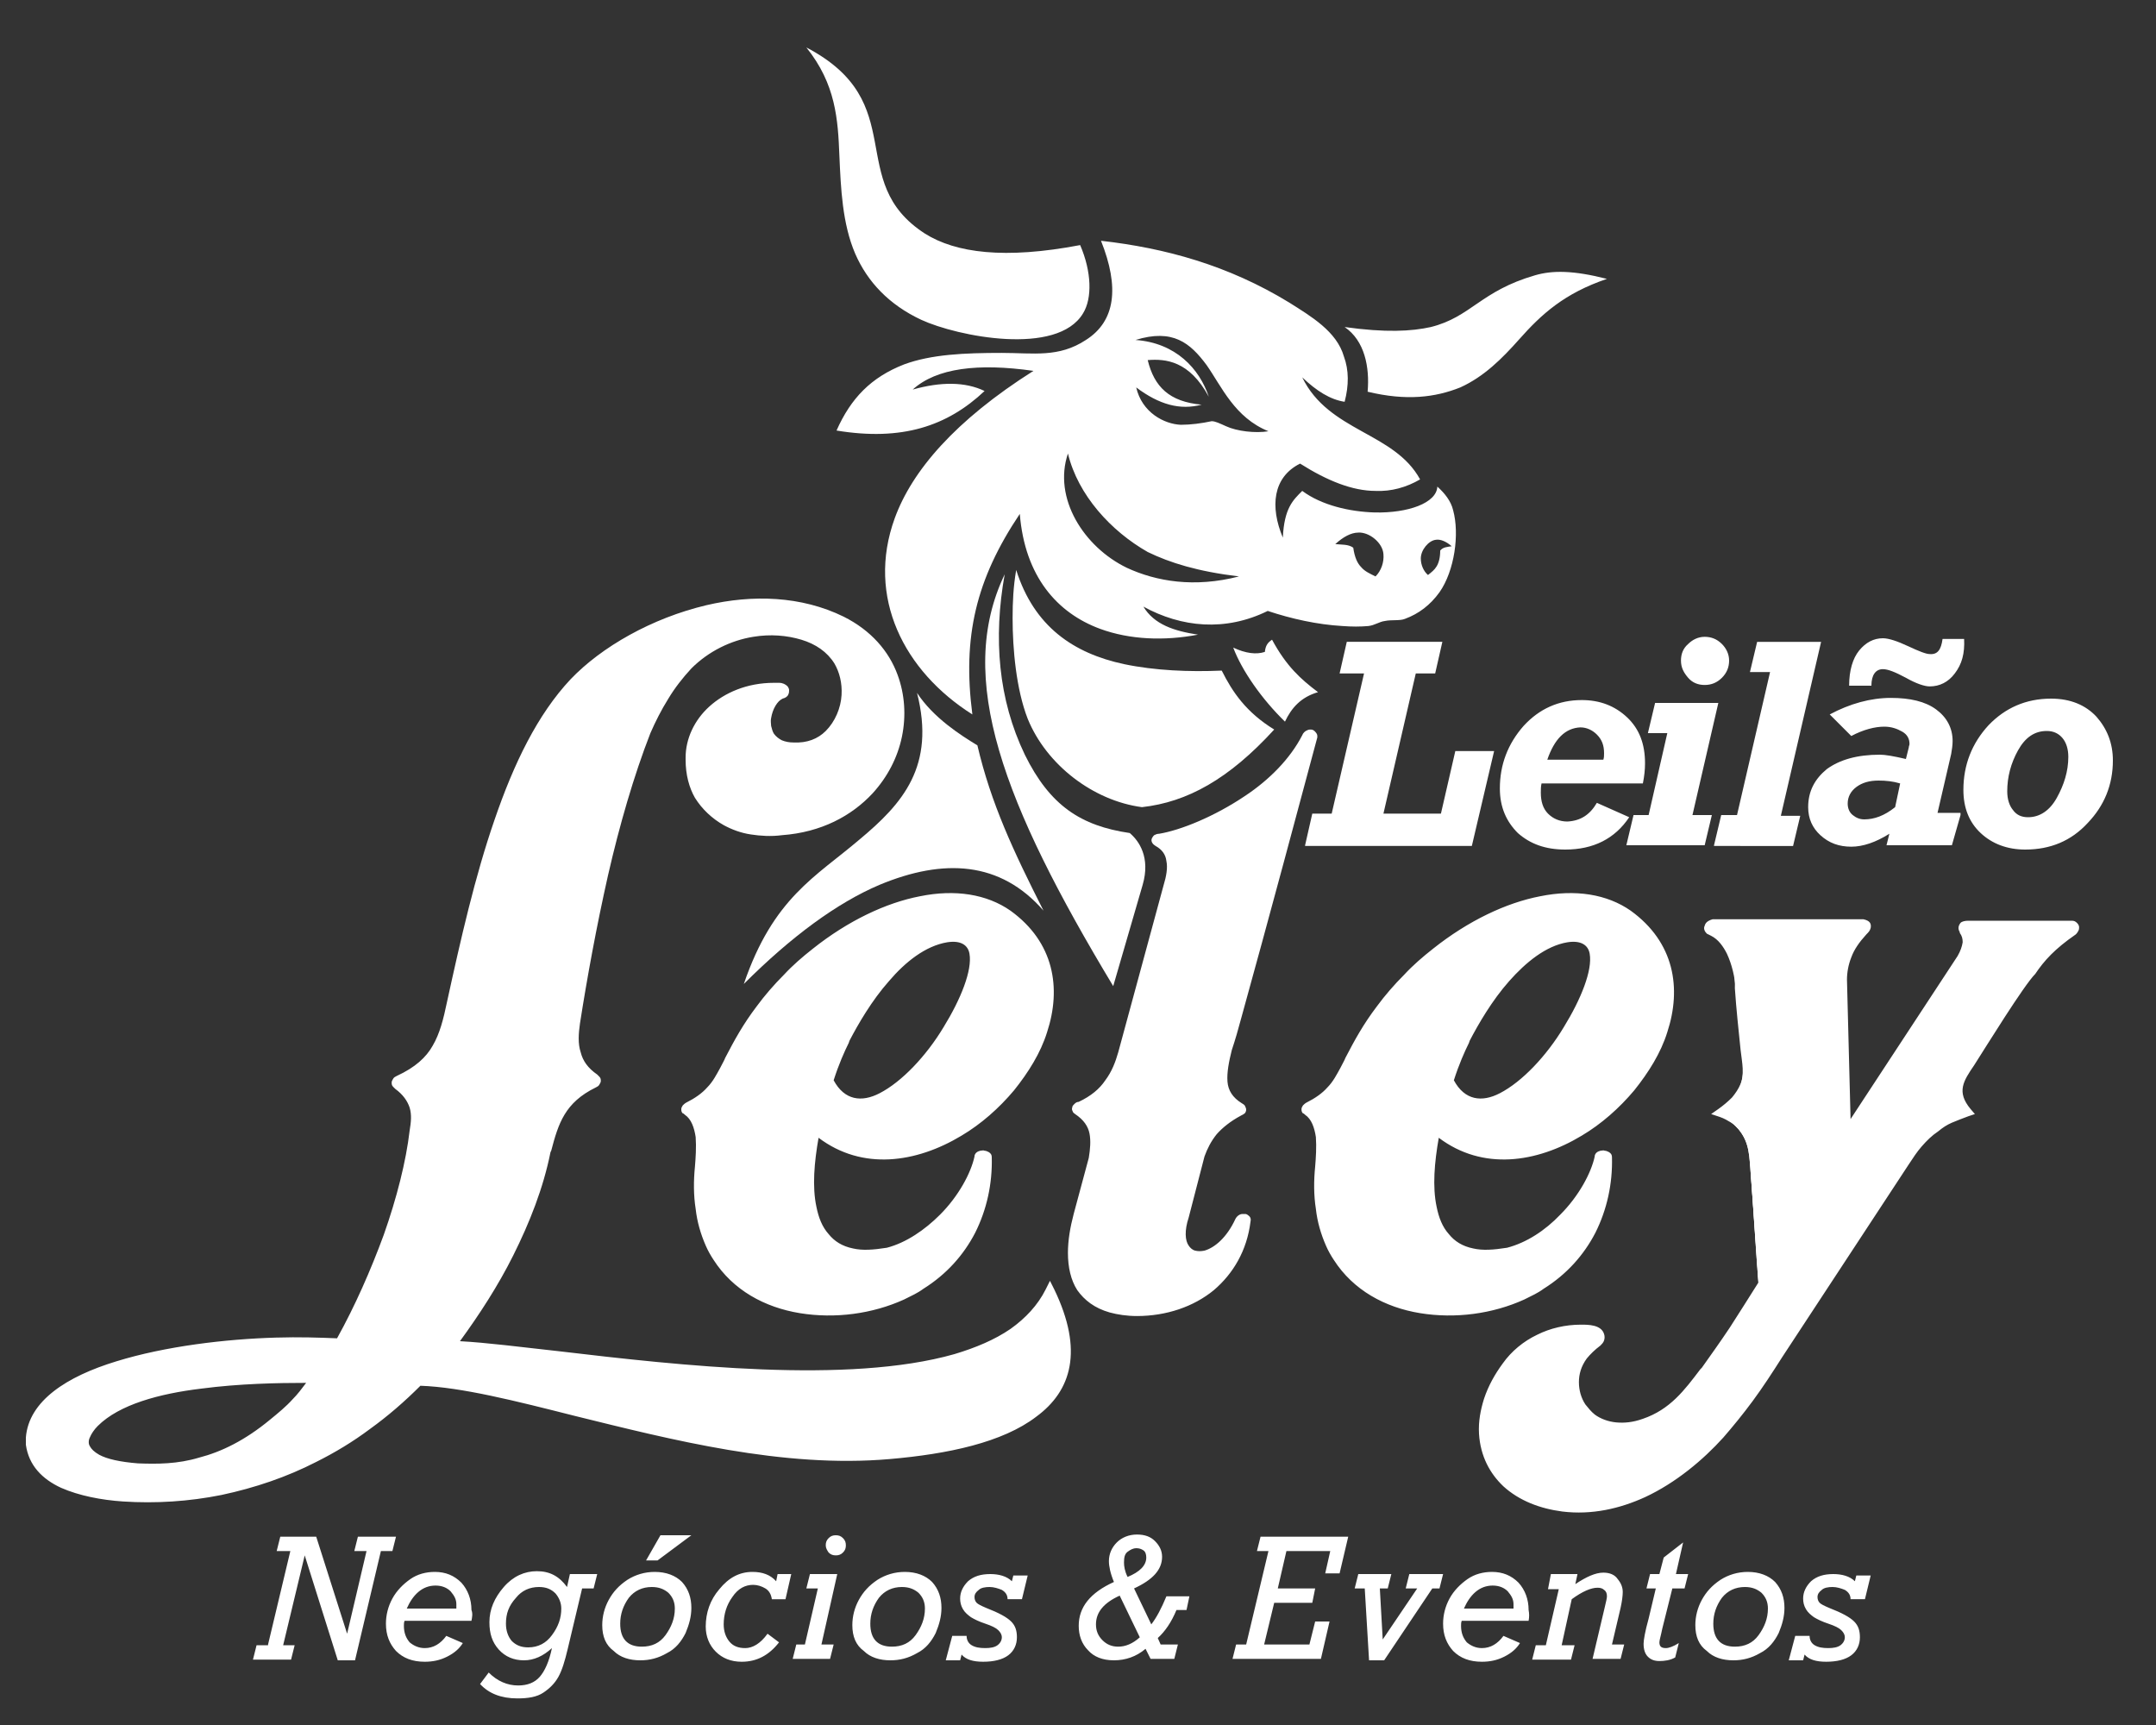
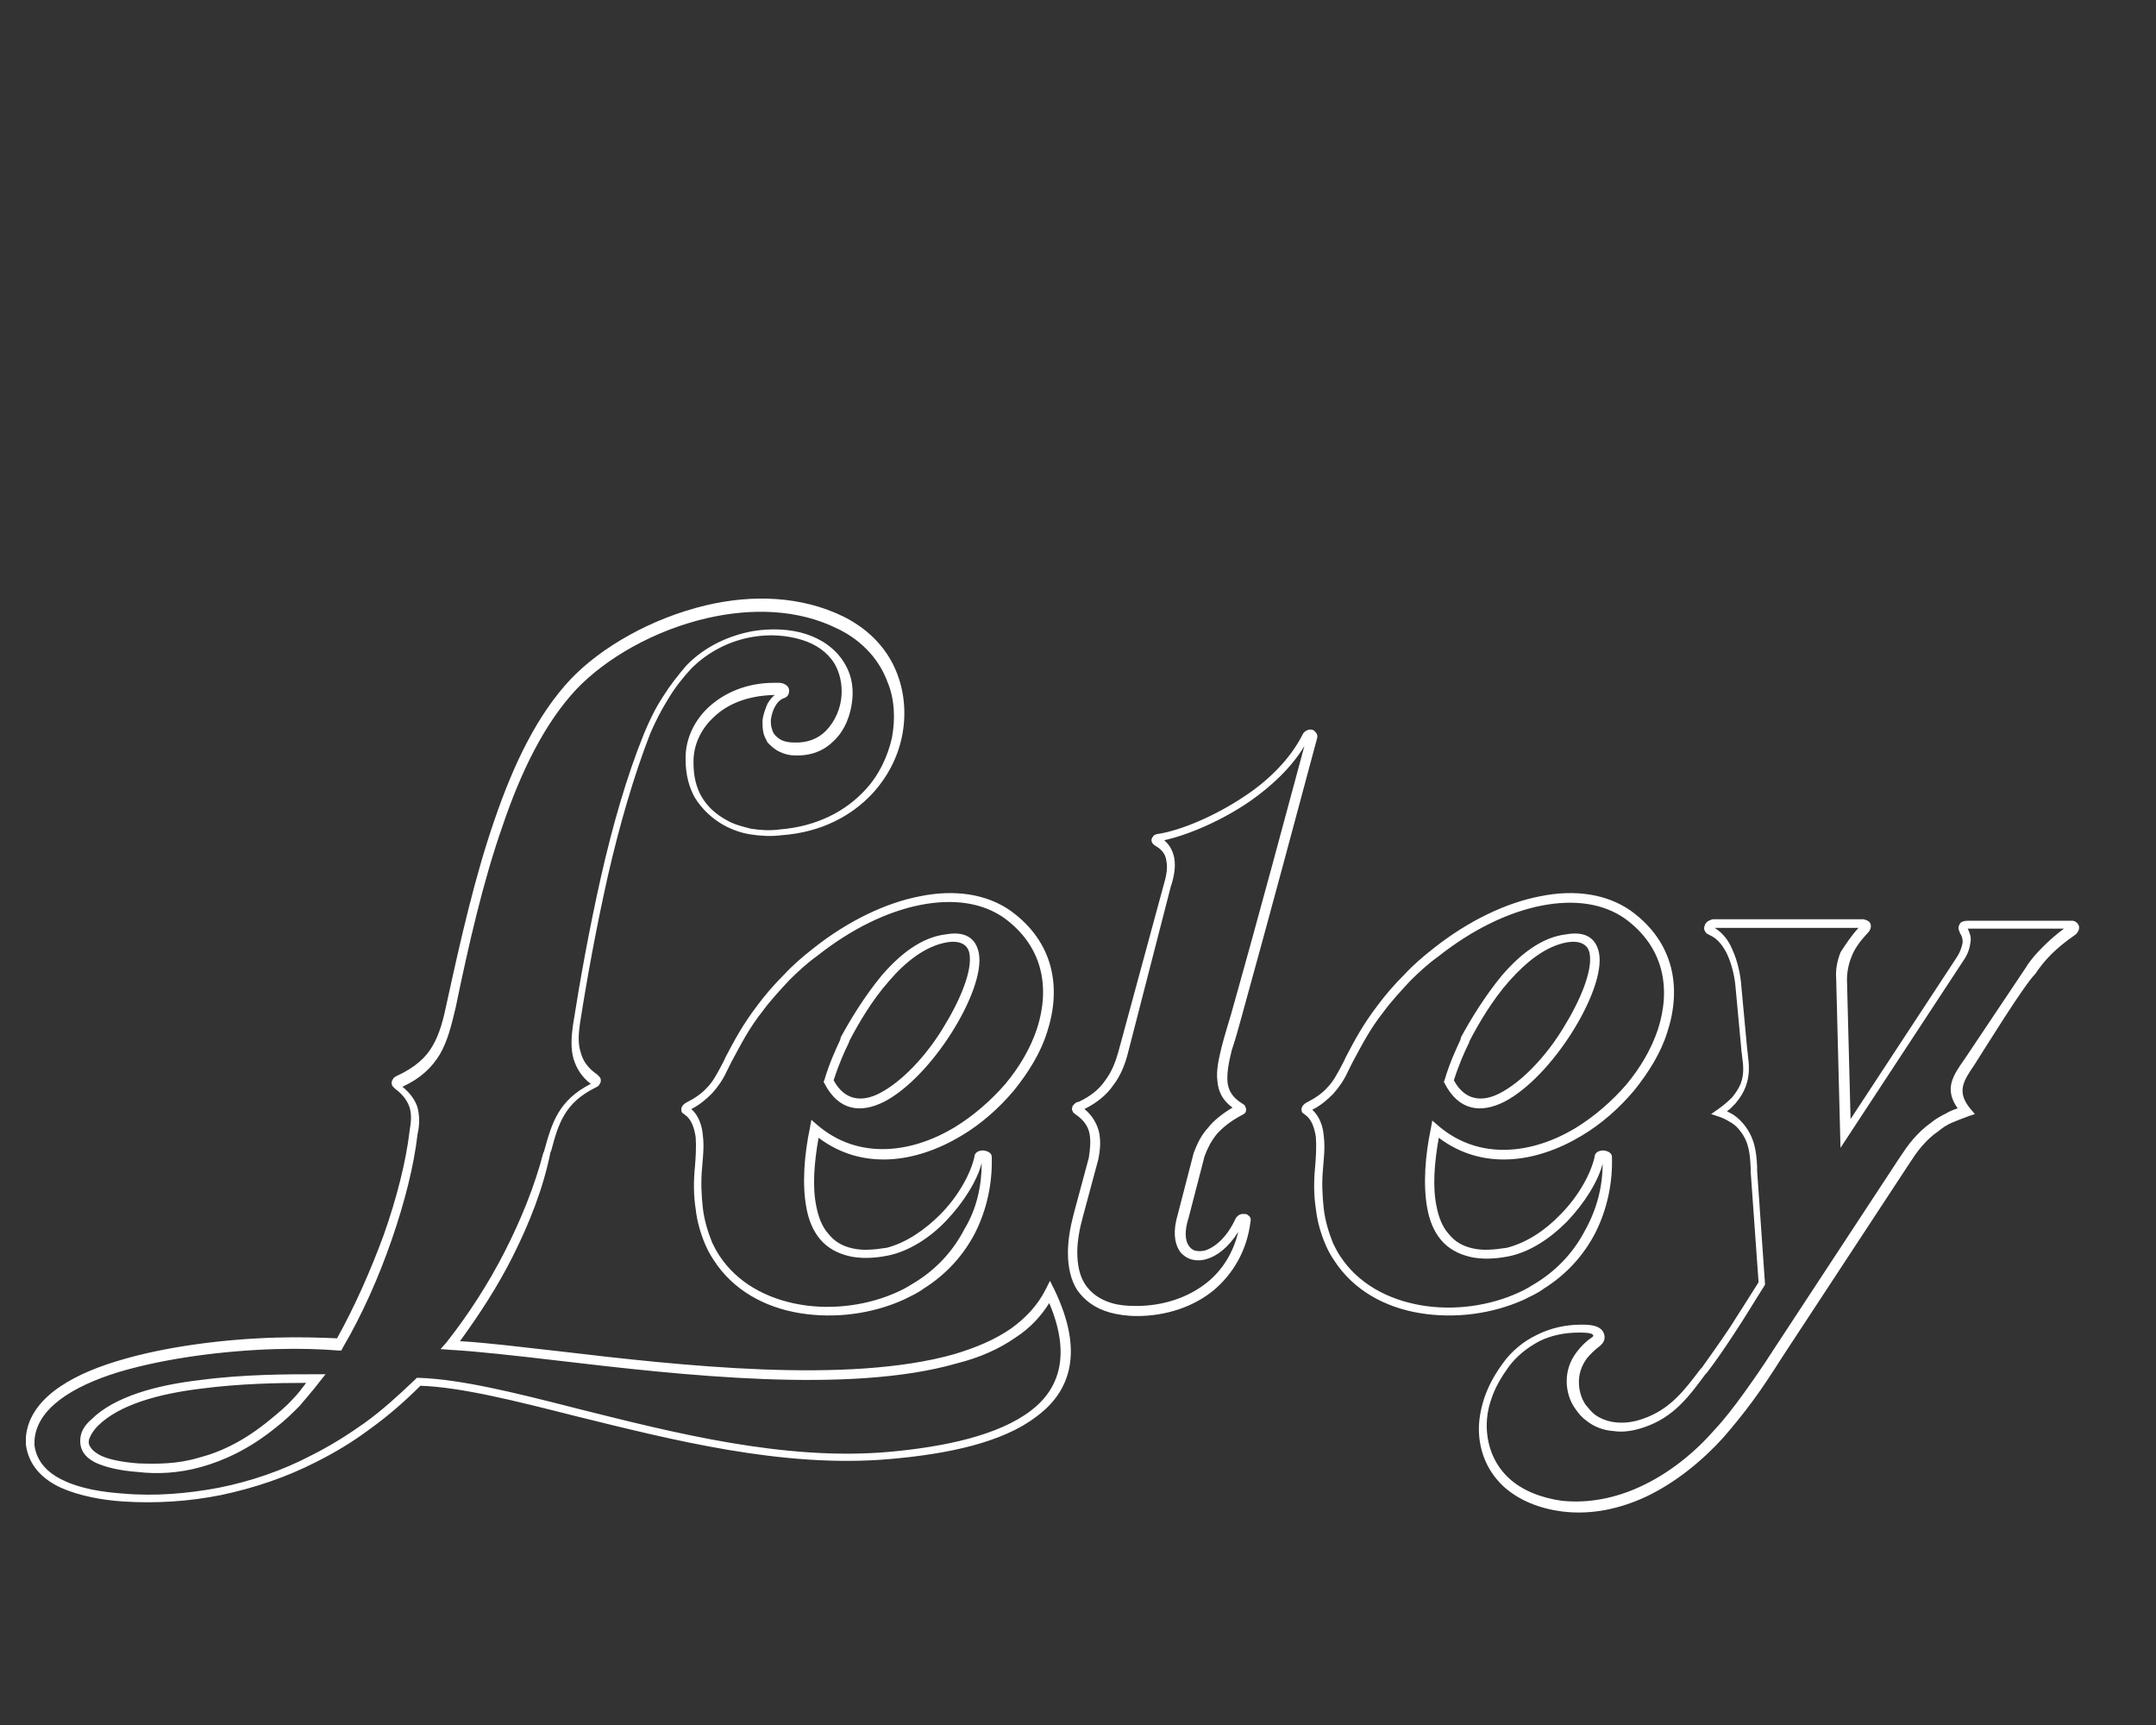
<svg xmlns="http://www.w3.org/2000/svg" xmlns:xlink="http://www.w3.org/1999/xlink" id="Camada_1" x="0px" y="0px" viewBox="0 0 300 240" style="enable-background:new 0 0 300 240;" xml:space="preserve">
  <rect x="0" y="0" width="300" height="240" fill="#333333" stroke="none" />
  <style type="text/css">	.st0{fill:#FFFFFF;}	.st1{clip-path:url(#SVGID_2_);fill-rule:evenodd;clip-rule:evenodd;fill:#FFFFFF;}	.st2{fill-rule:evenodd;clip-rule:evenodd;fill:#FFFFFF;}</style>
  <g>
-     <path class="st0" d="M203.9,144.6c2.5-4.8,7.8-13.1,14.1-14c12.8-2.2-9.6,33.6-16.4,19.9C202.2,147.9,203.3,145.8,203.9,144.6   M222.5,161.1c-0.8,4.3-6.2,11.7-12.7,13c-11.4,2.2-11.9-7.8-10-17.1c16.1,14,44.8-16.8,26.7-29.9c-6.2-4.5-17-2.4-26.7,5.3  c-2.9,2.2-5.5,5-7.7,7.8c-2.3,2.9-3.5,5.5-5.1,8.5c-1,2.1-2.4,3.9-5.1,5.2c-0.3,0.1-0.5,0.4-0.1,0.6c2.3,1.5,2,5.5,1.7,7.8  c-0.3,3.9,0.1,7.7,1.5,10.8c4.9,10.6,20.3,11.6,29.4,5.7c6.2-3.9,9.5-10.8,9.2-17.8C223.6,160.7,222.6,160.7,222.5,161.1z   M237.9,129.5c-0.3-0.3-0.4-0.7,0.5-1c6.9,0,13.8,0,20.6,0c0.9,0.2,0.6,0.6,0.1,1c-2.1,2.3-3,4.5-2.9,6.8  c0.2,7.1,0.4,14.3,0.5,21.4c5.3-8.2,10.7-16.3,16-24.5c0.9-1.6,1.1-2.9,0.2-3.9c-0.2-0.5,0-0.7,0.6-0.6c4.5,0,9.9,0,14.4,0  c0.6,0,0.4,0.6,0.1,0.8c-2.7,1.9-4.5,3.7-5.7,5.6c-2.8,4.2-5.6,8.4-8.4,12.6c-1.7,2.5-2.9,4.2-0.6,7c-1.7,0.6-3.1,1.3-4.4,2.2  c-1.9,1.3-3.1,2.9-4.3,4.7c-5.9,8.9-11.7,17.9-17.6,26.8c-2.7,4.4-5.5,8.1-8.2,11.1c-5,5.6-13,11.1-21.9,10.1  c-5.7-0.6-10.6-4.1-11-10.2c-0.2-3.3,1.2-6.7,3.2-9.3c2.3-3.1,5.9-5.2,10.4-5.1c0.8,0,2.4,0,2.6,0.8c0.1,0.3,0,0.7-0.4,0.9  c-4.6,3.1-4.1,8.3-0.8,10.7c1.8,1.3,4.3,1.8,7.3,0.8c4.1-1.4,6.2-4.3,8.5-7.4c2.5-3.4,5.2-7.6,8-12c-0.4-5.2-0.7-10.4-1.1-15.6  c-0.2-2.2-0.1-4.2-1.7-6.1c-0.8-0.9-1.8-1.7-3.1-2.2c1.5-1,2.7-2.2,3.3-3.7c0.7-1.8,0.3-3.3,0.1-5.1c-0.3-2.9-0.6-5.7-0.8-8.6  C241.5,134.7,240.6,130.8,237.9,129.5z M156.2,146.5c-0.8,2.9-2.2,5.6-5.9,7.4c-0.5,0.1-0.6,0.4-0.3,0.6c2.6,1.8,2.7,4.2,2.2,6.9  l-2.1,7.8c-2,7.1-0.6,13.3,8.1,13.3c7.8,0,14.2-4.8,15.1-12.6c0.1-0.4-0.7-0.4-0.8,0c-3.5,7.3-10,5.9-7.8-0.7l2.2-8.5  c0.9-2.4,2.2-4.5,5.5-6.2c0.5-0.1,0.5-0.4,0.1-0.6c-3.1-2-2.6-4.8-1.7-8.1c2-7.1,1.8-5.8,11.9-43.5c0-0.4-0.8-0.4-1,0  c-4,8-15.1,13.3-20.5,14.1c-0.3,0-0.6,0.3-0.1,0.6c2.1,1.3,2.2,3.5,1.4,6.3L156.2,146.5z M117.5,144.6c2.5-4.8,7.8-13.1,14.1-14  c12.8-2.2-9.6,33.6-16.4,19.9C115.9,147.9,117,145.8,117.5,144.6z M136.2,161.1c-0.8,4.3-6.2,11.7-12.7,13  c-11.4,2.2-11.9-7.8-10-17.1c16.1,14,44.8-16.8,26.7-29.9c-6.2-4.5-17-2.4-26.7,5.3c-2.9,2.2-5.5,5-7.7,7.8  c-2.3,2.9-3.5,5.5-5.1,8.5c-1,2.1-2.4,3.9-5.1,5.2c-0.3,0.1-0.5,0.4-0.1,0.6c2.3,1.5,2,5.5,1.7,7.8c-0.3,3.9,0.1,7.7,1.5,10.8  c4.9,10.6,20.3,11.6,29.4,5.7c6.2-3.9,9.5-10.8,9.2-17.8C137.3,160.6,136.3,160.6,136.2,161.1z M38.1,198  c-7.2,5.8-13.6,6.6-18.7,6.1c-8-0.6-8.7-3.6-6.1-6.3c6.2-6.1,23-6.1,30.8-6.1C42.2,194.2,40.4,196.3,38.1,198z M62.7,187.2  c6.1-7.8,11.1-17.4,13.6-26.7c1.1-4,1.9-7.2,6.6-9.4c0.3-0.1,0.5-0.4,0.2-0.6c-2.9-1.9-3.1-4.8-2.7-7.8c2-12.7,5.1-28.8,9.8-40.6  c1.3-3.3,3.3-6.6,5.8-9.2c7.7-7.9,22.6-5.8,22,4.2c-0.3,3.6-2.8,7.5-7.3,7.2c-1.4,0-2.6-0.6-3.3-1.5c-0.4-0.6-0.7-1.6-0.6-2.7  c0.1-1.5,1-2.8,2-3.3c0.7-0.1,0.5-0.9-0.4-0.9c-8-0.1-12.5,5.1-12.4,10.1c-0.1,4.2,2,6.9,4.9,8.5c2.2,1.2,5,1.6,7.8,1.3  c17.8-1.5,22-22.5,8.3-29.2c-12.7-6.3-29.5,0.4-37.2,8.5c-9,9.5-13.3,27.1-17,44.6c-1.1,4.9-2.1,8.2-7.4,10.7  c-0.3,0.1-0.5,0.4-0.2,0.6c2.6,1.8,2.8,3.9,2.3,6.4c-1,8.6-5.1,20.3-10.3,29.5c-12.4-1-43.4,1.5-43,14c0.6,5.2,7.1,6.9,12.9,7.3  c9.2,0.7,18.7-1.3,26.6-5.4c5.4-2.7,10.2-6.4,14.6-10.7c15,0.4,41.3,12.3,65.5,10.3c15.9-1.4,30.1-6.5,22.3-22.7  c-2.3,4.6-6.9,7.5-13.1,9.3C112.7,194.8,76.9,187.8,62.7,187.2z" />
    <g>
      <defs>
-         <path id="SVGID_1_" d="M203.9,144.6c2.5-4.8,7.8-13.1,14.1-14c12.8-2.2-9.6,33.6-16.4,19.9C202.2,147.9,203.3,145.8,203.9,144.6     M222.5,161.1c-0.8,4.3-6.2,11.7-12.7,13c-11.4,2.2-11.9-7.8-10-17.1c16.1,14,44.8-16.8,26.7-29.9c-6.2-4.5-17-2.4-26.7,5.3    c-2.9,2.2-5.5,5-7.7,7.8c-2.3,2.9-3.5,5.5-5.1,8.5c-1,2.1-2.4,3.9-5.1,5.2c-0.3,0.1-0.5,0.4-0.1,0.6c2.3,1.5,2,5.5,1.7,7.8    c-0.3,3.9,0.1,7.7,1.5,10.8c4.9,10.6,20.3,11.6,29.4,5.7c6.2-3.9,9.5-10.8,9.2-17.8C223.6,160.7,222.6,160.7,222.5,161.1z     M237.9,129.5c-0.3-0.3-0.4-0.7,0.5-1c6.9,0,13.8,0,20.6,0c0.9,0.2,0.6,0.6,0.1,1c-2.1,2.3-3,4.5-2.9,6.8    c0.2,7.1,0.4,14.3,0.5,21.4c5.3-8.2,10.7-16.3,16-24.5c0.9-1.6,1.1-2.9,0.2-3.9c-0.2-0.5,0-0.7,0.6-0.6c4.5,0,9.9,0,14.4,0    c0.6,0,0.4,0.6,0.1,0.8c-2.7,1.9-4.5,3.7-5.7,5.6c-2.8,4.2-5.6,8.4-8.4,12.6c-1.7,2.5-2.9,4.2-0.6,7c-1.7,0.6-3.1,1.3-4.4,2.2    c-1.9,1.3-3.1,2.9-4.3,4.7c-5.9,8.9-11.7,17.9-17.6,26.8c-2.7,4.4-5.5,8.1-8.2,11.1c-5,5.6-13,11.1-21.9,10.1    c-5.7-0.6-10.6-4.1-11-10.2c-0.2-3.3,1.2-6.7,3.2-9.3c2.3-3.1,5.9-5.2,10.4-5.1c0.8,0,2.4,0,2.6,0.8c0.1,0.3,0,0.7-0.4,0.9    c-4.6,3.1-4.1,8.3-0.8,10.7c1.8,1.3,4.3,1.8,7.3,0.8c4.1-1.4,6.2-4.3,8.5-7.4c2.5-3.4,5.2-7.6,8-12c-0.4-5.2-0.7-10.4-1.1-15.6    c-0.2-2.2-0.1-4.2-1.7-6.1c-0.8-0.9-1.8-1.7-3.1-2.2c1.5-1,2.7-2.2,3.3-3.7c0.7-1.8,0.3-3.3,0.1-5.1c-0.3-2.9-0.6-5.7-0.8-8.6    C241.5,134.7,240.6,130.8,237.9,129.5z M156.2,146.5c-0.8,2.9-2.2,5.6-5.9,7.4c-0.5,0.1-0.6,0.4-0.3,0.6c2.6,1.8,2.7,4.2,2.2,6.9    l-2.1,7.8c-2,7.1-0.6,13.3,8.1,13.3c7.8,0,14.2-4.8,15.1-12.6c0.1-0.4-0.7-0.4-0.8,0c-3.5,7.3-10,5.9-7.8-0.7l2.2-8.5    c0.9-2.4,2.2-4.5,5.5-6.2c0.5-0.1,0.5-0.4,0.1-0.6c-3.1-2-2.6-4.8-1.7-8.1c2-7.1,1.8-5.8,11.9-43.5c0-0.4-0.8-0.4-1,0    c-4,8-15.1,13.3-20.5,14.1c-0.3,0-0.6,0.3-0.1,0.6c2.1,1.3,2.2,3.5,1.4,6.3L156.2,146.5z M117.5,144.6c2.5-4.8,7.8-13.1,14.1-14    c12.8-2.2-9.6,33.6-16.4,19.9C115.9,147.9,117,145.8,117.5,144.6z M136.2,161.1c-0.8,4.3-6.2,11.7-12.7,13    c-11.4,2.2-11.9-7.8-10-17.1c16.1,14,44.8-16.8,26.7-29.9c-6.2-4.5-17-2.4-26.7,5.3c-2.9,2.2-5.5,5-7.7,7.8    c-2.3,2.9-3.5,5.5-5.1,8.5c-1,2.1-2.4,3.9-5.1,5.2c-0.3,0.1-0.5,0.4-0.1,0.6c2.3,1.5,2,5.5,1.7,7.8c-0.3,3.9,0.1,7.7,1.5,10.8    c4.9,10.6,20.3,11.6,29.4,5.7c6.2-3.9,9.5-10.8,9.2-17.8C137.3,160.6,136.3,160.6,136.2,161.1z M38.1,198    c-7.2,5.8-13.6,6.6-18.7,6.1c-8-0.6-8.7-3.6-6.1-6.3c6.2-6.1,23-6.1,30.8-6.1C42.2,194.2,40.4,196.3,38.1,198z M62.7,187.2    c6.1-7.8,11.1-17.4,13.6-26.7c1.1-4,1.9-7.2,6.6-9.4c0.3-0.1,0.5-0.4,0.2-0.6c-2.9-1.9-3.1-4.8-2.7-7.8c2-12.7,5.1-28.8,9.8-40.6    c1.3-3.3,3.3-6.6,5.8-9.2c7.7-7.9,22.6-5.8,22,4.2c-0.3,3.6-2.8,7.5-7.3,7.2c-1.4,0-2.6-0.6-3.3-1.5c-0.4-0.6-0.7-1.6-0.6-2.7    c0.1-1.5,1-2.8,2-3.3c0.7-0.1,0.5-0.9-0.4-0.9c-8-0.1-12.5,5.1-12.4,10.1c-0.1,4.2,2,6.9,4.9,8.5c2.2,1.2,5,1.6,7.8,1.3    c17.8-1.5,22-22.5,8.3-29.2c-12.7-6.3-29.5,0.4-37.2,8.5c-9,9.5-13.3,27.1-17,44.6c-1.1,4.9-2.1,8.2-7.4,10.7    c-0.3,0.1-0.5,0.4-0.2,0.6c2.6,1.8,2.8,3.9,2.3,6.4c-1,8.6-5.1,20.3-10.3,29.5c-12.4-1-43.4,1.5-43,14c0.6,5.2,7.1,6.9,12.9,7.3    c9.2,0.7,18.7-1.3,26.6-5.4c5.4-2.7,10.2-6.4,14.6-10.7c15,0.4,41.3,12.3,65.5,10.3c15.9-1.4,30.1-6.5,22.3-22.7    c-2.3,4.6-6.9,7.5-13.1,9.3C112.7,194.8,76.9,187.8,62.7,187.2z" />
-       </defs>
+         </defs>
      <clipPath id="SVGID_2_">
        <use xlink:href="#SVGID_1_" style="overflow:visible;" />
      </clipPath>
      <path class="st1" d="M-10.2,186.1L21,165.9c4.5-1.7,12.7-7.1,24.9-11.3c28-9.7,26.3-4.4,39.6-1.8c3.2,0.6,8.7,1.6,14.3,2.2   c14.9,1.7,24.2,0.1,38.3-5.7c14.2-5.9,17.3,10.8,39.7,2.5c10.8-4,22,10.7,43.6-1.2c16.6-9.2,25.2,8,35.8,2.6   c15.4-7.8,15.1,2.5,32.3,3.1l0.7,0.4l-14.5,64.5l-287.2,13.1L-10.2,186.1z" />
    </g>
    <path class="st2" d="M210,136.5c-2.4,2.7-4.3,6-5.5,8.3l-0.1,0.3c-0.6,1.2-1.4,3-2.1,5.2c1.5,2.8,3.9,3.1,6.4,1.8  c3.1-1.6,6.5-5.2,8.9-9.2c2.4-3.9,4-7.9,3.6-10.2c-0.2-1.2-1.2-1.9-3.1-1.6l0,0C215.1,131.6,212.3,133.9,210,136.5 M203.3,144.3  c1.3-2.4,3.3-5.7,5.7-8.6c2.5-2.9,5.5-5.3,8.9-5.7l0,0c2.8-0.5,4.2,0.6,4.6,2.6c0.5,2.6-1.2,7-3.8,11.1c-2.6,4.1-6.1,7.9-9.4,9.6  c-3.2,1.6-6.3,1.3-8.3-2.6l-0.1-0.2l0.1-0.2c0.7-2.4,1.6-4.3,2.2-5.6L203.3,144.3z M217.1,169c2.6-2.6,4.3-5.8,4.8-8.1l0-0.1l0,0  c0.1-0.4,0.4-0.6,0.8-0.7c0.2,0,0.4-0.1,0.6,0c0.2,0,0.4,0.1,0.6,0.2c0.3,0.2,0.4,0.4,0.4,0.7c0.1,3.7-0.7,7.3-2.3,10.5  c-1.6,3.1-4,5.8-7.2,7.8c-0.8,0.6-1.7,1-2.7,1.5c-4.4,2-9.6,2.7-14.5,1.9c-4.9-0.8-9.3-3.2-12-7.4c-0.4-0.6-0.8-1.3-1.1-2l0,0  c-0.7-1.6-1.2-3.3-1.4-5.1c-0.3-1.9-0.3-3.9-0.1-5.9l0,0c0.1-1.2,0.2-2.7,0.1-4.1c-0.2-1.3-0.6-2.5-1.5-3.1  c-0.1-0.1-0.2-0.2-0.3-0.2l0,0c-0.2-0.2-0.2-0.4-0.2-0.6v0c0-0.2,0.1-0.3,0.2-0.5c0.1-0.1,0.3-0.3,0.5-0.4c1.2-0.6,2.2-1.3,2.9-2.1  c0.8-0.8,1.3-1.8,1.8-2.7l0,0c0.4-0.8,0.6-1.1,0.7-1.4c1.3-2.5,2.5-4.7,4.4-7.2c1.1-1.5,2.4-3,3.8-4.4c1.2-1.3,2.6-2.5,4-3.6  c4.9-3.9,10.2-6.4,14.9-7.3c4.9-1,9.3-0.3,12.6,2l0,0c6.1,4.4,7.1,10.8,5.1,16.9l0,0c-0.9,2.9-2.6,5.6-4.6,8.1  c-2.1,2.5-4.6,4.7-7.3,6.3c-6.3,3.8-13.8,4.9-19.9,0.3c-0.6,3.4-0.9,6.8-0.3,9.6c0.3,1.5,0.8,2.8,1.7,3.8c0.8,1,1.9,1.7,3.4,2  c1.3,0.3,2.8,0.2,4.7-0.1h0C212.4,172.9,215,171.2,217.1,169z M223,161.9c-0.6,2.4-2.5,5.5-5,8.1c-2.3,2.3-5.1,4.2-8.1,4.8  c-2,0.4-3.8,0.4-5.2,0.1c-1.8-0.4-3.2-1.2-4.2-2.4c-1-1.2-1.6-2.7-1.9-4.4c-0.6-3.2-0.3-7.3,0.5-11.1l0.2-1.1l0.8,0.7  c5.7,4.9,13.1,4,19.2,0.3c2.6-1.6,5-3.7,7-6c2-2.4,3.5-5,4.4-7.7h0c1.8-5.6,0.9-11.4-4.6-15.4c-3-2.1-7-2.7-11.6-1.8  c-4.6,0.9-9.6,3.3-14.4,7.1l0,0c-1.4,1-2.7,2.2-3.9,3.4c-1.3,1.4-2.6,2.8-3.7,4.3l0,0c-1.9,2.4-3,4.6-4.3,7l-0.7,1.4  c-0.5,1.1-1.2,2.1-2,3c-0.8,0.8-1.7,1.6-2.9,2.2c1,0.9,1.5,2.3,1.6,3.7c0.2,1.5,0,3.1-0.1,4.4h0c-0.2,2-0.1,3.9,0.1,5.7  c0.2,1.7,0.7,3.3,1.3,4.8c0.3,0.6,0.6,1.2,1,1.8c2.5,3.8,6.6,6,11.2,6.8c4.6,0.8,9.6,0.1,13.7-1.8c0.9-0.4,1.7-0.9,2.5-1.4l0,0  c3-1.9,5.2-4.4,6.7-7.3C222.2,168.2,223,165.1,223,161.9z M258.6,129.1h-20c1.1,0.7,1.9,1.7,2.4,2.9c0.8,1.7,1.2,3.7,1.3,5.2  l0.8,8.6c0,0.2,0.1,0.6,0.1,0.9c0.2,1.5,0.3,2.9-0.3,4.5c-0.3,0.8-0.8,1.6-1.4,2.3c-0.4,0.4-0.7,0.8-1.2,1.1  c0.3,0.2,0.6,0.3,0.9,0.5c0.6,0.4,1.1,0.9,1.5,1.4c1.5,1.9,1.7,3.8,1.8,5.9l0,0.5l1.1,15.8l-0.1,0.2c-1.4,2.2-2.7,4.4-4.1,6.5  c-1.3,2-2.6,3.9-3.9,5.6l-0.2,0.2c-2.3,3.1-4.4,6-8.6,7.4c-1.5,0.5-2.9,0.7-4.2,0.5c-1.4-0.1-2.7-0.6-3.7-1.4  c-0.7-0.5-1.2-1.1-1.6-1.7c-0.8-1.1-1.2-2.5-1.2-3.8c0-1.4,0.4-2.8,1.4-4.1c0.6-0.8,1.3-1.5,2.2-2.1c0.1-0.1,0.1-0.1,0.1-0.2l0,0  c0,0,0,0,0,0c-0.1-0.4-1.3-0.4-2-0.4l0,0c-2,0-3.9,0.4-5.5,1.2c-1.7,0.9-3.2,2.1-4.3,3.6c-1,1.4-1.9,2.9-2.4,4.5  c-0.5,1.4-0.7,2.9-0.6,4.4c0.2,2.7,1.3,4.9,3,6.5c1.9,1.8,4.6,2.8,7.4,3.2c3.8,0.4,7.5-0.4,10.8-1.9c4.2-1.9,7.8-4.9,10.5-8  c1.4-1.5,2.7-3.2,4-5c1.3-1.8,2.7-3.8,4.1-6l0,0l17.6-26.8c0.6-0.9,1.2-1.8,1.9-2.6c0.7-0.8,1.5-1.6,2.5-2.3  c0.6-0.5,1.3-0.9,2.1-1.3c0.5-0.3,1-0.5,1.6-0.7c-1.9-2.7-0.7-4.5,1-6.9l8.5-12.7c0.6-1,1.4-1.9,2.4-2.9c0.8-0.8,1.8-1.7,2.9-2.5  h-13.4c0.3,0.6,0.5,1.2,0.4,1.8c-0.1,0.8-0.3,1.6-0.9,2.5l0,0l-17.2,26.2l-0.6-23.5c-0.1-1.2,0.1-2.4,0.6-3.7  C256.8,131.4,257.6,130.2,258.6,129.1z M238.4,129.1C238.4,129.2,238.4,129.2,238.4,129.1L238.4,129.1z M237.5,129.9  c-0.3-0.3-0.5-0.7-0.3-1.1c0.1-0.4,0.4-0.7,1.1-0.9l0.1,0h20.8l0.1,0c0.9,0.2,1.1,0.6,1,1.2l0,0c-0.1,0.4-0.3,0.6-0.6,0.9  c-1,1.1-1.7,2.1-2.1,3.2c-0.4,1-0.6,2.1-0.6,3.1l0.5,19.4l14.9-22.7c0.4-0.7,0.6-1.3,0.7-1.9c0-0.5-0.1-0.9-0.4-1.3l0,0l0-0.1  c-0.3-0.5-0.2-0.9,0.1-1.3c0.2-0.2,0.6-0.3,1.1-0.3v0h14.4l0,0c0.3,0,0.5,0.1,0.7,0.3c0.2,0.2,0.3,0.4,0.3,0.6c0,0.2,0,0.3-0.1,0.5  c-0.1,0.2-0.3,0.5-0.5,0.6c-1.3,0.9-2.4,1.8-3.3,2.7c-0.9,0.9-1.6,1.8-2.2,2.7c-1.6,1.6-6.9,10.2-8.5,12.7  c-1.5,2.2-2.5,3.7-0.5,6.1l0.6,0.7l-0.9,0.3c-0.8,0.3-1.6,0.6-2.3,0.9c-0.7,0.3-1.3,0.7-1.9,1.2c-0.9,0.6-1.6,1.3-2.3,2.1  c-0.7,0.8-1.2,1.6-1.8,2.5l-17.6,26.8l0,0c-1.4,2.2-2.7,4.2-4.1,6.1c-1.4,1.9-2.8,3.6-4.1,5.1c-2.8,3.1-6.6,6.3-10.9,8.3  c-3.5,1.6-7.4,2.5-11.5,2c-3.1-0.4-6-1.5-8.2-3.5c-1.9-1.8-3.2-4.2-3.4-7.3c-0.1-1.7,0.2-3.3,0.7-4.9c0.6-1.8,1.5-3.4,2.6-4.9  c1.2-1.7,2.9-3.1,4.8-4c1.8-0.9,3.9-1.4,6.1-1.4l0,0c1,0,2.8,0,3.2,1.3c0.1,0.3,0.1,0.6,0,0.9h0c-0.1,0.3-0.3,0.5-0.5,0.7l0,0  c-0.8,0.6-1.4,1.2-1.9,1.8c-0.8,1.1-1.1,2.2-1.1,3.3c0,1.1,0.3,2.2,0.9,3.1c0.4,0.5,0.8,1,1.3,1.4c0.8,0.6,1.9,1,3,1.1  c1.1,0.1,2.3,0,3.7-0.5c3.8-1.3,5.8-4,8-6.9l0.2-0.2c1.2-1.7,2.5-3.5,3.9-5.6c1.3-2,2.6-4.1,4-6.3l-1.1-15.4l0-0.5  c-0.1-1.9-0.2-3.6-1.5-5.2c-0.3-0.4-0.7-0.8-1.2-1.1c-0.5-0.3-1-0.6-1.6-0.8l-1.2-0.4l1-0.7c0.7-0.5,1.3-1,1.9-1.6  c0.5-0.6,0.9-1.2,1.2-1.9c0.5-1.3,0.4-2.5,0.2-3.9c0-0.3-0.1-0.5-0.1-0.9l-0.8-8.6c-0.1-1.4-0.5-3.2-1.2-4.7c-0.5-1-1.2-2-2.2-2.5  L237.5,129.9L237.5,129.9z M153.8,150.3c0.9-1.2,1.4-2.5,1.8-3.9l6.3-23.2l0,0c0.4-1.3,0.6-2.5,0.4-3.4c-0.1-0.9-0.6-1.6-1.5-2.1  c-0.3-0.2-0.4-0.3-0.5-0.5c-0.1-0.2-0.1-0.4,0-0.6c0.1-0.2,0.2-0.3,0.3-0.4c0.2-0.1,0.4-0.2,0.7-0.2c3-0.5,7.7-2.4,12-5.3  c3.3-2.2,6.2-5.1,7.9-8.4c0.1-0.3,0.4-0.6,0.7-0.7c0.2-0.1,0.3-0.1,0.5-0.1c0.2,0,0.4,0.1,0.5,0.2h0c0.2,0.2,0.4,0.4,0.4,0.7l0,0.1  l0,0.1c-7.6,28.4-9.4,34.7-10.6,39.1c-0.4,1.5-0.8,2.9-1.3,4.4c-0.4,1.6-0.7,3.1-0.6,4.4c0.1,1.2,0.7,2.2,2,3  c0.2,0.1,0.3,0.2,0.4,0.3c0.1,0.2,0.2,0.4,0.2,0.6c0,0.2-0.1,0.4-0.2,0.5c-0.1,0.1-0.3,0.2-0.5,0.3c-1.5,0.8-2.6,1.7-3.4,2.6  c-0.8,1-1.3,2-1.7,3.1l-2.2,8.5c-0.6,1.8-0.5,3.2,0,3.9c0.2,0.3,0.5,0.6,0.9,0.7c0.4,0.1,0.8,0.1,1.3,0c1.4-0.4,3.1-1.8,4.3-4.4  c0.2-0.4,0.6-0.7,1-0.7c0.1,0,0.2,0,0.4,0c0.1,0,0.3,0.1,0.4,0.2l0,0c0.3,0.2,0.4,0.5,0.3,0.9c-0.5,4-2.4,7.2-5.1,9.5  c-2.8,2.3-6.6,3.6-10.7,3.6c-1.4,0-2.7-0.2-3.8-0.5c-2.1-0.6-3.5-1.7-4.5-3.1c-0.9-1.4-1.3-3.2-1.3-5.2c0-1.7,0.3-3.5,0.8-5.4l0,0  l2.1-7.8c0.2-1.2,0.3-2.4,0.1-3.4c-0.2-1-0.8-1.9-2-2.7c-0.1-0.1-0.3-0.2-0.3-0.3c-0.1-0.2-0.2-0.4-0.1-0.6c0-0.2,0.1-0.3,0.3-0.5  h0c0.1-0.1,0.3-0.3,0.6-0.3C151.8,152.5,153,151.5,153.8,150.3z M156.9,146.7c-0.4,1.5-1,3-2,4.3c-0.9,1.3-2.2,2.4-4,3.3  c1.1,0.9,1.7,2,2,3.1c0.3,1.3,0.2,2.6-0.1,4l0,0l-2.1,7.8l0,0c-0.5,1.8-0.8,3.5-0.8,5c0,1.7,0.3,3.3,1.1,4.5c0.8,1.2,2,2.1,3.7,2.6  c1,0.3,2.1,0.4,3.4,0.4c3.8,0,7.3-1.2,9.9-3.3c2.1-1.7,3.6-4.1,4.3-7c-1.4,2.2-3,3.4-4.5,3.8c-0.7,0.2-1.4,0.2-2.1,0  c-0.6-0.2-1.2-0.6-1.6-1.2c-0.7-1.1-0.9-2.8-0.2-5.1l2.2-8.5l0,0c0.5-1.3,1-2.4,2-3.5c0.8-1,1.9-1.9,3.4-2.8c-1.4-1-2-2.3-2.1-3.7  c-0.2-1.5,0.2-3.1,0.6-4.8l0,0c0.5-1.9,0.9-3.1,1.3-4.5c1.2-4.3,3-10.5,10.2-37.3c-1.8,3-4.6,5.6-7.6,7.7  c-4.1,2.8-8.7,4.7-11.9,5.4c0.8,0.7,1.2,1.5,1.4,2.5c0.2,1.2,0,2.5-0.5,4l0,0L156.9,146.7z M123.7,136.5c-2.4,2.7-4.3,6-5.5,8.3  l-0.1,0.3c-0.6,1.2-1.4,3-2.1,5.2c1.5,2.8,3.9,3.1,6.4,1.8c3.1-1.6,6.5-5.2,8.9-9.2c2.4-3.9,4-7.9,3.6-10.2  c-0.2-1.2-1.2-1.9-3.1-1.6l0,0C128.8,131.6,126,133.8,123.7,136.5z M117,144.3c1.3-2.4,3.3-5.7,5.7-8.6c2.5-2.9,5.5-5.3,8.9-5.7v0  c2.8-0.5,4.2,0.6,4.6,2.6c0.5,2.6-1.2,7-3.8,11.1c-2.6,4.1-6.1,7.9-9.4,9.6c-3.2,1.6-6.3,1.3-8.3-2.6l-0.1-0.2l0.1-0.2  c0.7-2.4,1.6-4.3,2.2-5.6L117,144.3z M130.8,169c2.6-2.6,4.3-5.8,4.8-8.1l0-0.1l0,0c0.1-0.4,0.4-0.6,0.8-0.7c0.2,0,0.4-0.1,0.6,0  c0.2,0,0.4,0.1,0.6,0.2c0.3,0.2,0.4,0.4,0.4,0.7c0.1,3.7-0.7,7.3-2.3,10.5c-1.6,3.1-4,5.8-7.2,7.8c-0.8,0.6-1.7,1-2.7,1.5  c-4.4,2-9.6,2.7-14.5,1.9c-4.9-0.8-9.3-3.2-12-7.4c-0.4-0.6-0.8-1.3-1.1-2l0,0c-0.7-1.6-1.2-3.3-1.4-5.1c-0.3-1.9-0.3-3.9-0.1-5.9  l0,0c0.1-1.2,0.2-2.7,0.1-4.1c-0.2-1.3-0.6-2.5-1.5-3.1c-0.1-0.1-0.2-0.2-0.3-0.2l0,0c-0.2-0.2-0.2-0.4-0.2-0.6v0  c0-0.2,0.1-0.3,0.2-0.5c0.1-0.1,0.3-0.3,0.5-0.4c1.2-0.6,2.2-1.3,2.9-2.1c0.8-0.8,1.3-1.8,1.8-2.7l0,0c0.4-0.8,0.6-1.1,0.7-1.4  c1.3-2.5,2.5-4.7,4.4-7.2c1.1-1.5,2.4-3,3.8-4.4c1.2-1.3,2.6-2.5,4-3.6c4.9-3.9,10.2-6.4,14.9-7.3c4.9-1,9.3-0.3,12.6,2l0,0  c6.1,4.4,7.1,10.8,5.1,16.9l0,0c-0.9,2.9-2.6,5.6-4.6,8.1c-2.1,2.5-4.6,4.7-7.3,6.3c-6.3,3.8-13.8,4.9-19.9,0.3  c-0.6,3.4-0.9,6.8-0.3,9.6c0.3,1.5,0.8,2.8,1.7,3.8c0.8,1,1.9,1.7,3.4,2c1.3,0.3,2.8,0.2,4.7-0.1h0  C126.1,172.9,128.7,171.1,130.8,169z M136.6,161.8c-0.6,2.4-2.5,5.5-5,8.1c-2.2,2.3-5.1,4.2-8.1,4.8c-2,0.4-3.8,0.4-5.2,0.1  c-1.8-0.4-3.2-1.2-4.2-2.4c-1-1.2-1.6-2.7-1.9-4.4c-0.6-3.2-0.3-7.3,0.5-11.1l0.2-1.1l0.8,0.7c5.7,4.9,13.1,4,19.2,0.3  c2.6-1.6,5-3.7,7-6c2-2.4,3.5-5,4.4-7.7h0c1.8-5.6,0.9-11.4-4.6-15.4c-3-2.1-7-2.7-11.6-1.8c-4.6,0.9-9.6,3.3-14.4,7.1l0,0  c-1.4,1-2.7,2.2-3.9,3.4c-1.3,1.4-2.6,2.8-3.7,4.3l0,0c-1.9,2.4-3,4.6-4.3,7l-0.7,1.4c-0.5,1.1-1.2,2.1-2,3  c-0.8,0.8-1.7,1.6-2.9,2.2c1,0.9,1.5,2.3,1.6,3.7c0.2,1.5,0,3.1-0.1,4.4l0,0c-0.2,2-0.1,3.9,0.1,5.7c0.2,1.7,0.7,3.3,1.3,4.8  c0.3,0.6,0.6,1.2,1,1.8c2.5,3.8,6.6,6,11.2,6.8c4.6,0.8,9.6,0.1,13.7-1.8c0.9-0.4,1.7-0.9,2.5-1.4l0,0c3-1.9,5.2-4.4,6.7-7.3  C135.9,168.2,136.6,165,136.6,161.8z M27.7,202.8c3.1-0.8,6.4-2.4,9.9-5.3l0,0c1.1-0.9,2.2-1.8,3.1-2.8c0.7-0.7,1.3-1.5,1.9-2.3  c-3.9,0-9.3,0.1-14.6,0.8c-5.8,0.7-11.4,2.2-14.4,5.2c-0.5,0.5-0.9,1.1-1.1,1.6c-0.2,0.4-0.2,0.9,0,1.2c0.2,0.4,0.6,0.8,1.3,1.2  c1.1,0.6,2.9,1,5.4,1.2h0C21.9,203.7,24.7,203.7,27.7,202.8L27.7,202.8z M38.4,198.6c-3.7,3-7.2,4.6-10.4,5.5v0  c-3.2,0.9-6.2,1-8.8,0.7c-2.7-0.2-4.6-0.7-5.9-1.3c-1-0.5-1.6-1.1-1.9-1.8c-0.3-0.7-0.3-1.5-0.1-2.2c0.2-0.7,0.7-1.4,1.4-2l0,0  c3.2-3.2,9.1-4.8,15.2-5.5c6-0.8,12.2-0.8,16.1-0.8h1.3l-0.8,1c-0.9,1.2-1.9,2.3-2.8,3.4C40.7,196.6,39.7,197.6,38.4,198.6z   M71.4,174.7c-2.1,4.2-4.7,8.2-7.4,11.9c3.7,0.2,8.4,0.8,13.8,1.4c16.9,2,40.2,4.6,55,0.4c3-0.9,5.6-2,7.8-3.5  c2.1-1.5,3.8-3.3,4.9-5.5l0.6-1.2l0.6,1.2c4.1,8.5,2.4,14.1-2.5,17.7c-4.7,3.6-12.3,5.2-20.4,5.9c-14.9,1.3-30.4-2.7-43.8-6  c-8.3-2.1-15.8-4-21.5-4.2c-2.2,2.2-4.5,4.2-7,6c-2.4,1.8-4.9,3.3-7.5,4.6c-4.1,2.1-8.5,3.6-13.2,4.6c-4.5,0.9-9.1,1.2-13.7,0.9  c-3-0.2-6.1-0.8-8.6-1.9c-2.6-1.2-4.5-3.1-4.9-6l0-0.1c0-0.3,0-0.6,0-0.9c0.4-5.1,5.7-8.5,12.6-10.6c6.8-2.1,15.2-3.1,22.2-3.3  c3.2-0.1,6.1,0,8.5,0.1c2.5-4.5,4.7-9.5,6.5-14.4c1.8-5.1,3.1-10.2,3.6-14.5l0,0c0.2-1.2,0.3-2.2,0-3.2c-0.3-0.9-0.9-1.8-2-2.6  c-0.1-0.1-0.2-0.2-0.3-0.3c-0.2-0.2-0.2-0.4-0.2-0.6c0-0.2,0.1-0.3,0.2-0.5c0.1-0.2,0.3-0.3,0.5-0.4l0,0c2.6-1.2,4.1-2.6,5-4.2  c1-1.7,1.5-3.7,2-6.1h0c1.9-8.7,3.9-17.5,6.6-25.3c2.7-7.9,6-14.7,10.6-19.6l0,0c4.3-4.5,11.3-8.5,18.9-10.3  c6.4-1.5,13.2-1.3,19.1,1.6c3.8,1.9,6.3,4.8,7.5,8.1c1,2.7,1.2,5.7,0.6,8.6c-0.6,2.9-2,5.6-4.1,7.9c-2.9,3.1-7.1,5.4-12.6,5.8  c-1.5,0.2-3,0.1-4.3-0.1c-1.4-0.2-2.7-0.7-3.8-1.3l0,0c-1.6-0.9-3-2.2-4-3.8c-0.8-1.4-1.3-3.2-1.3-5.3c0-0.1,0-0.2,0-0.3  c0-2.6,1.2-5.2,3.3-7.1c2.1-1.9,5.2-3.3,9-3.3c0.2,0,0.4,0,0.7,0v0c0.5,0,0.9,0.2,1.2,0.5c0.1,0.2,0.2,0.3,0.2,0.5  c0,0.2,0,0.4-0.1,0.6c-0.1,0.3-0.4,0.5-0.8,0.6c-0.4,0.2-0.7,0.5-1,1c-0.3,0.5-0.5,1.1-0.6,1.7l0,0c-0.1,0.4,0,0.8,0,1.1  c0.1,0.4,0.2,0.8,0.4,1.1c0.3,0.4,0.7,0.7,1.1,0.9c0.5,0.2,1,0.3,1.6,0.3l0,0c1.9,0.1,3.4-0.5,4.5-1.6c1.3-1.3,2.1-3.2,2.2-5  c0.1-1.7-0.3-3.2-1-4.4c-1-1.6-2.6-2.7-4.6-3.3c-2-0.6-4.3-0.8-6.7-0.4c-3.1,0.5-6.2,2-8.6,4.4c-1.2,1.3-2.3,2.7-3.2,4.2  c-1,1.6-1.8,3.2-2.5,4.8v0c-2.3,5.9-4.3,12.8-5.9,19.8c-1.6,7.1-2.9,14.2-3.9,20.6l0,0c-0.2,1.4-0.3,2.8,0.1,4  c0.3,1.2,1,2.2,2.3,3.1c0.1,0.1,0.2,0.2,0.3,0.3c0.2,0.2,0.2,0.4,0.2,0.6c0,0.2-0.1,0.3-0.2,0.5c-0.1,0.2-0.3,0.3-0.5,0.4  c-4.3,2.1-5.2,5-6.2,8.8l-0.1,0.2C75.6,165.3,73.7,170.1,71.4,174.7z M62.1,186.8c3-3.8,5.8-8.1,8.1-12.6c2.3-4.5,4.2-9.2,5.4-13.8  l0.1-0.2c1.1-4,2-7.1,6.5-9.4c-1.3-1-2-2.2-2.4-3.5c-0.4-1.4-0.3-3-0.1-4.5l0,0c1-6.4,2.3-13.6,3.9-20.7c1.6-7.1,3.6-14.1,6-20  c0.7-1.7,1.5-3.4,2.6-5.1c1-1.6,2.1-3,3.3-4.4l0,0c2.6-2.7,6-4.2,9.3-4.8c2.5-0.4,5.1-0.3,7.3,0.4c2.2,0.7,4.1,2,5.3,3.9  c0.9,1.4,1.4,3.1,1.2,5.2v0c-0.2,2.1-1,4.3-2.6,5.8c-1.3,1.3-3.1,2.1-5.4,2c-0.8,0-1.5-0.2-2.1-0.5c-0.7-0.3-1.2-0.8-1.7-1.3l0,0  l0,0c-0.2-0.4-0.5-0.9-0.6-1.5c-0.1-0.5-0.1-1-0.1-1.6c0.1-0.8,0.4-1.6,0.7-2.3c0.3-0.5,0.6-0.9,1-1.2l-0.2,0  c-3.5,0.1-6.3,1.2-8.2,3c-1.9,1.7-2.9,4-2.9,6.2c0,0.1,0,0.2,0,0.3v0c0,1.8,0.4,3.4,1.1,4.6c0.8,1.4,2,2.5,3.5,3.3l0,0  c1,0.6,2.2,0.9,3.4,1.2c1.3,0.2,2.6,0.3,4,0.1l0,0c5.1-0.4,9.1-2.5,11.8-5.4c2-2.1,3.2-4.7,3.8-7.3v0c0.5-2.6,0.4-5.4-0.6-7.8  c-1.1-3-3.4-5.7-6.9-7.4h0c-5.6-2.8-12.1-2.9-18.2-1.5c-7.4,1.7-14.1,5.6-18.2,9.9c-4.4,4.7-7.7,11.4-10.3,19.1  c-2.7,7.7-4.7,16.5-6.5,25.2l0,0c-0.6,2.5-1.1,4.6-2.2,6.5c-1.1,1.8-2.6,3.3-5.2,4.5c1.1,0.9,1.8,1.9,2.1,2.9  c0.3,1.2,0.3,2.4,0,3.7c-0.5,4.4-1.8,9.5-3.6,14.7c-1.8,5.2-4.1,10.4-6.8,15l-0.2,0.4l-0.4,0c-2.4-0.2-5.4-0.3-8.7-0.2  c-6.9,0.2-15.2,1.2-21.9,3.2c-6.5,2-11.4,5.1-11.7,9.5c0,0.2,0,0.5,0,0.7c0.3,2.3,1.9,3.9,4.1,4.9c2.3,1.1,5.3,1.6,8.2,1.8h0  c4.5,0.4,9,0,13.3-0.8c4.5-0.9,8.9-2.4,12.9-4.5l0,0c2.6-1.3,5-2.8,7.4-4.5c2.5-1.8,4.8-3.9,7.1-6.1l0.2-0.2l0.3,0  c5.9,0.2,13.5,2.1,22.1,4.3c13.2,3.3,28.7,7.3,43.3,6c7.8-0.7,15.2-2.3,19.7-5.7c4.1-3.1,5.6-7.9,2.6-15c-1.2,1.9-2.7,3.5-4.7,4.8  c-2.3,1.6-5,2.8-8.2,3.6c-15,4.3-38.5,1.6-55.5-0.4c-6-0.7-11.3-1.3-15-1.5l-1.3-0.1L62.1,186.8z" />
-     <path class="st0" d="M284.8,101.7c-1.7,0-3,0.9-4,2.7c-1,1.8-1.5,3.7-1.5,5.7c0,1.1,0.3,2,0.8,2.6c0.5,0.7,1.2,1,2.1,1  c1.6,0,3-0.9,4-2.7c1-1.8,1.6-3.7,1.6-5.7c0-1.1-0.3-2-0.8-2.6C286.5,102.1,285.8,101.7,284.8,101.7 M281.8,118.2  c-2.5,0-4.6-0.8-6.2-2.3c-1.6-1.5-2.4-3.5-2.4-6c0-3.5,1.2-6.5,3.5-9c2.3-2.4,5.2-3.7,8.7-3.7c2.7,0,4.8,0.9,6.3,2.5  c1.5,1.7,2.3,3.7,2.3,6.1c0,3.4-1.2,6.3-3.5,8.7C288.2,117,285.3,118.2,281.8,118.2z M270.3,88.9h3c0.1,2-0.3,3.5-1.3,4.8  c-0.9,1.2-2.1,1.8-3.5,1.8c-0.7,0-1.9-0.4-3.3-1.2c-1.5-0.8-2.5-1.2-3.2-1.2c-1,0-1.6,0.8-1.6,2.3h-3.1c0-2.1,0.5-3.8,1.4-4.9  c0.9-1.1,2-1.7,3.3-1.7c0.8,0,2,0.4,3.5,1.1c1.5,0.7,2.5,1.1,3,1.1C269.6,91.1,270.1,90.4,270.3,88.9z M263.7,112.3l0.7-3.3  c-1-0.3-2-0.4-3-0.4c-1.3,0-2.3,0.3-3.1,0.9c-0.8,0.6-1.2,1.4-1.2,2.3c0,0.6,0.2,1.2,0.7,1.6c0.5,0.4,1,0.6,1.6,0.6  C260.8,114,262.2,113.5,263.7,112.3z M272.8,113.4l-1.2,4.2h-9.1l0.4-1.6c-1.9,1.2-3.7,1.8-5.3,1.8c-1.7,0-3.1-0.5-4.3-1.6  c-1.1-1-1.7-2.3-1.7-3.9c0-2.2,0.9-3.9,2.6-5.3c1.8-1.3,4.2-2,7.4-2c0.7,0,1.9,0.2,3.6,0.6l0.4-1.6c0-0.2,0.1-0.3,0.1-0.5  c0-0.7-0.3-1.3-1-1.7c-0.7-0.4-1.5-0.7-2.5-0.7c-1.3,0-2.9,0.4-4.6,1.3l-3-3c2.8-1.5,5.7-2.3,8.5-2.3c2.7,0,4.8,0.5,6.3,1.6  c1.5,1.1,2.3,2.6,2.3,4.4c0,0.6-0.1,1.2-0.2,1.8l-1.9,8.2H272.8z M238.5,117.6l1-4.2h2.2l4.6-19.9h-2.8l1-4.2h8.9l-5.6,24.2h2.7  l-1,4.2H238.5z M229.4,113.4L232,102h-2.7l1-4.2h8.8l-3.6,15.6h2.7l-1,4.2h-10.9l1-4.2H229.4z M237.2,95.3c-0.9,0-1.7-0.3-2.3-1  c-0.6-0.7-1-1.4-1-2.4c0-0.9,0.3-1.7,1-2.3c0.6-0.6,1.4-1,2.3-1c0.9,0,1.7,0.3,2.4,1c0.6,0.6,1,1.4,1,2.3c0,0.9-0.3,1.7-1,2.4  C238.9,95,238.1,95.3,237.2,95.3z M215.3,105.7h7.8c0.1-0.3,0.1-0.6,0.1-0.9c0-1.1-0.3-1.9-1-2.6c-0.6-0.6-1.4-1-2.3-1  C217.8,101.3,216.3,102.8,215.3,105.7z M222.2,111.7l4.5,2c-2,3-5,4.5-8.9,4.5c-2.8,0-4.9-0.8-6.6-2.3c-1.6-1.6-2.5-3.6-2.5-6.2  c0-3.3,1.1-6.2,3.3-8.7c2.2-2.4,4.9-3.6,8.1-3.6c2.5,0,4.6,0.8,6.3,2.4c1.7,1.6,2.5,3.7,2.5,6.4c0,0.9-0.1,1.8-0.3,2.8h-14.1  c-0.1,0.4-0.1,0.9-0.1,1.3c0,1.2,0.3,2.2,1,2.9c0.7,0.7,1.6,1.1,2.7,1.1C219.9,114.2,221.2,113.4,222.2,111.7z M181.6,117.6l1-4.4  h2.7l4.5-19.5h-3.4l1-4.4h13.3l-1,4.4H197l-4.5,19.5h8l2-8.7h5.4l-3.1,13.2H181.6z" />
-     <path class="st2" d="M136,103.7c-2.3-1.4-6.1-3.8-8.4-7.3c2.6,10.2-2,15.4-8,20.4c-6.1,5.2-12,8.1-16.1,20.1  c6.6-6.6,13-11.3,18.9-13.8c8.9-3.7,16.8-3.3,22.8,3.6C141,118.4,137.9,111.8,136,103.7 M157.2,115.9c-6.8-1-11.1-3.8-14.6-10.9  c-3.7-7.7-4.4-16.2-2.8-25.1c-6.9,14.4-0.2,31.9,15.1,57.3l4.1-14.1C160.1,119.3,158.5,117,157.2,115.9z M200.4,76.6  c0.4-0.5,1-0.5,1.6-0.6c-0.8-0.7-1.6-1-2.2-0.9c-1,0.1-2.1,1.4-2.1,2.6c0,0.9,0.4,1.8,1,2.3c0.5-0.4,0.9-0.7,1.2-1.2  C200.2,78.3,200.4,77.6,200.4,76.6z M188.3,76.2c-0.7-0.5-1.6-0.4-2.5-0.5c1.1-1,2.2-1.6,3.2-1.6c1.5-0.1,3.4,1.4,3.5,3  c0.1,1.1-0.3,2.3-1.1,3.1c-0.8-0.4-1.5-0.7-2-1.3C188.9,78.4,188.5,77.6,188.3,76.2z M172.4,80.2c-6.2,1.6-11.5,0.7-15.6-1.2  c-6-2.9-10.3-9.7-8.2-15.9c1.4,5.8,6,10.8,11.1,13.7C162.8,78.3,166.6,79.5,172.4,80.2z M168.2,55.2c-1.3-3.9-4.6-7.5-10.2-7.9  c5.2-1.6,7.6,0.4,9.9,3.5c2.1,3,3.9,7.3,8.6,9.2c-1.8,0.3-4.4,0-5.9-0.7c-0.9-0.4-1.5-0.7-2-0.7c-1.4,0.3-2.9,0.5-4.3,0.5  c-2.3-0.1-5.4-1.7-6.2-5.2c3.2,2.4,6.1,3.2,9.1,2.4c-4.5-0.4-6.6-2.5-7.5-6.2C162.2,49.9,165.5,50.2,168.2,55.2z M178.8,100.4  c-3.2-3.1-6-7.1-7.2-10.3c1.7,0.8,3.2,1,4.4,0.6c0.1-0.9,0.4-1.3,1-1.7c2,3.7,4,5.5,6.4,7.3C181,97,179.7,98.5,178.8,100.4z   M158.9,112.3c-6.8-0.9-13.3-5.9-15.9-12.3c-1.6-4.1-2.1-9.7-2.1-14c0-2.2,0.1-4.4,0.5-6.7c2.5,7.9,8,11.6,15,13.1  c4.3,0.9,9.1,1.1,13.6,0.9c1.5,3,3.4,5.8,7.3,8.2C171,108.4,165.2,111.6,158.9,112.3z M179.4,42.1c-8.5-5.2-17.3-7.6-26.2-8.6  c2.6,6.5,2,11.2-2.1,13.8c-3.8,2.5-7.3,1.8-11.7,1.8c-5.2,0-9.8,0.2-13.6,1.6c-4.6,1.8-7.4,4.7-9.4,9.2c9.1,1.5,15.4-0.6,20.6-5.5  c-2.7-1.3-6.1-1.3-10-0.2c3.3-3,9.1-3.7,16.8-2.6c-10.9,6.9-16.9,13.9-19.3,20.5c-4,11,1.3,21.3,10.8,27.3  c-1.4-10.8,0.5-18.8,6.6-27.9c0.7,8.7,5.2,13.8,11.2,16c4.1,1.5,8.9,1.7,13.6,0.8c-3.3-0.5-6.1-1.4-7.6-3.9  c5.3,2.9,11.4,3.5,17.3,0.6c3.3,1.1,6.9,1.9,10.4,2.1c1.3,0.1,2.5,0.1,3.6,0c0.9-0.1,1.5-0.6,2.3-0.7c0.9-0.2,2.1,0,2.8-0.3  c1.9-0.7,3.5-1.9,4.8-3.7c2.1-3,2.8-8.1,1.9-11.4c-0.3-1.3-1.2-2.4-2.2-3.3c-0.1,2.3-4.1,3.7-8.7,3.6c-3.5-0.1-7.4-1-10.1-3  c-1.3,1.3-2.5,2.4-2.7,6.5c-1.8-4.3-1.4-8.4,2.4-10.3c3.8,2.4,7.3,3.8,10.5,3.8c2.2,0.1,4.3-0.5,6.2-1.6  c-3.6-6.6-12.7-6.6-16.4-14.2c2,1.9,3.9,3.1,5.9,3.4c0.6-2.3,0.6-4.4-0.1-6.3C186,46.1,182.4,44,179.4,42.1z M190.3,54.5  c0.3-3.4-0.4-7.1-3.2-9c5.7,0.8,9.3,0.6,12,0c5.6-1.4,6.9-5,14.5-7.2c2.4-0.7,5.3-0.7,10,0.5c-5.9,2-9.1,4.9-12.2,8.4  c-2.4,2.7-4.9,5.2-8.2,6.7C199.7,55.3,195.7,55.8,190.3,54.5z M150.7,43.6c1.3-2.1,1.2-5.8-0.4-9.5c-10.5,2-17.3,1.1-21.6-1.6  c-11.3-7.3-1.8-18.2-16.5-25.9c4.1,5.1,4.4,10,4.6,15.1c0.2,4.5,0.4,9.4,2.2,13.6c1.7,3.9,4.7,7.1,9.2,9.2  C133.2,46.8,147.1,49.6,150.7,43.6z" />
-     <path class="st0" d="M249.8,227.6h2c0,0.5,0.2,1,0.7,1.3c0.5,0.3,1.1,0.4,1.9,0.4c0.7,0,1.3-0.1,1.7-0.4c0.4-0.3,0.6-0.7,0.6-1.1  c0-0.4-0.2-0.7-0.5-1c-0.3-0.3-0.9-0.6-1.8-0.9c-0.9-0.3-1.5-0.6-2-0.9c-0.4-0.3-0.8-0.6-1.1-1.1c-0.3-0.5-0.4-1-0.4-1.5  c0-0.9,0.4-1.7,1.1-2.4c0.8-0.7,1.8-1,3.1-1c1.2,0,2.3,0.3,3,1l0.2-0.8h2l-0.8,3.3h-2c0-0.6-0.3-1-0.8-1.3  c-0.5-0.2-1.1-0.4-1.7-0.4c-0.6,0-1.2,0.1-1.5,0.4c-0.4,0.3-0.6,0.6-0.6,1c0,0.3,0.1,0.6,0.3,0.8c0.2,0.2,0.6,0.4,1.3,0.7  c1.8,0.7,2.9,1.3,3.5,1.9c0.6,0.6,0.8,1.3,0.8,2.2c0,1-0.4,1.9-1.2,2.5c-0.8,0.6-2,0.9-3.5,0.9c-1.4,0-2.4-0.3-3-1l-0.2,0.8h-2  L249.8,227.6z M238.4,225.9c0,2.1,1,3.2,3,3.2c1.4,0,2.5-0.5,3.3-1.6c0.8-1.1,1.3-2.3,1.3-3.7c0-0.9-0.3-1.6-0.9-2.2  c-0.6-0.5-1.3-0.8-2.3-0.8c-1.3,0-2.4,0.5-3.2,1.5C238.8,223.4,238.4,224.6,238.4,225.9z M235.9,226.1c0-1.2,0.3-2.4,0.9-3.5  c0.6-1.1,1.4-2,2.6-2.8c1.1-0.7,2.4-1.1,3.8-1.1c1.6,0,2.9,0.5,3.8,1.4c0.9,1,1.3,2.2,1.3,3.6c0,1.2-0.3,2.3-0.8,3.5  c-0.6,1.2-1.4,2.2-2.6,2.8c-1.2,0.7-2.4,1-3.7,1c-1.5,0-2.8-0.4-3.7-1.3C236.4,228.9,235.9,227.7,235.9,226.1z M233.2,219h1.7  l-0.5,2h-1.7l-1.4,5.6c-0.2,1-0.4,1.6-0.4,1.9c0,0.6,0.3,0.8,0.9,0.8c0.4,0,1-0.2,1.8-0.7l-0.5,2c-0.7,0.4-1.5,0.5-2.2,0.5  c-0.7,0-1.2-0.2-1.6-0.6c-0.4-0.4-0.6-1-0.6-1.8c0-0.5,0.2-1.7,0.7-3.5l1-4.2h-1.3l0.5-2h1.3l0.6-2.3l2.7-2.1L233.2,219z   M215.8,219h3.7l-0.3,1.4c1.5-1,2.8-1.6,3.9-1.6c0.9,0,1.6,0.3,2,0.9c0.5,0.6,0.7,1.2,0.7,1.8c0,0.5-0.1,1.3-0.3,2.2l-1.2,5.1h1.7  l-0.5,2h-3.9l1.7-7.2c0.2-0.8,0.3-1.3,0.3-1.5c0-0.4-0.1-0.7-0.4-0.9c-0.2-0.2-0.5-0.3-0.9-0.3c-0.9,0-2.1,0.5-3.6,1.6l-1.4,6.4  h1.8l-0.5,2h-5.4l0.5-2h1.4l1.8-7.8h-1.5L215.8,219z M210.6,223.8c0-0.3,0-0.5,0-0.6c0-0.7-0.3-1.2-0.8-1.8  c-0.5-0.5-1.2-0.8-2.1-0.8c-0.9,0-1.7,0.3-2.4,0.9c-0.7,0.6-1.2,1.4-1.6,2.3H210.6z M212.7,225.5h-9.3c-0.1,0.2-0.1,0.5-0.1,0.7  c0,1,0.3,1.7,0.8,2.3c0.6,0.5,1.3,0.8,2.1,0.8c1.2,0,2.2-0.6,3-1.7l2.3,1c-0.5,0.8-1.2,1.4-2.2,1.9c-1,0.5-2,0.7-3.1,0.7  c-1.7,0-3-0.5-4-1.5c-0.9-1-1.4-2.2-1.4-3.8c0-1.2,0.3-2.4,0.9-3.5c0.6-1.1,1.5-2,2.5-2.7c1-0.7,2.2-1,3.4-1c1.5,0,2.7,0.5,3.7,1.5  c0.9,1,1.4,2.3,1.4,3.8C212.8,224.5,212.8,225,212.7,225.5z M190.5,231l-0.6-10h-1.4l0.5-2h4.6l-0.5,2H192l0.4,7.1l4.8-7.1h-1.6  l0.5-2h4.7l-0.5,2h-1l-6.7,10H190.5z M173.4,228.8l3.1-13h-1.6l0.5-2h12.2l-1.2,5.1h-2l0.7-3.1H179l-1.2,5.2h5.2l-0.4,2h-5.3  l-1.4,5.8h6.3l0.8-3.2h2l-1.2,5.2h-12.3l0.5-2H173.4z M155.8,222c-2.2,1-3.3,2.3-3.3,4c0,0.9,0.3,1.6,0.9,2.2  c0.6,0.6,1.3,0.9,2.2,0.9c1,0,2-0.4,3-1.3L155.8,222z M156.9,219.4c1.7-0.7,2.6-1.6,2.6-2.7c0-0.4-0.1-0.8-0.4-1  c-0.3-0.2-0.6-0.3-1-0.3c-0.4,0-0.8,0.2-1.2,0.5c-0.4,0.3-0.5,0.8-0.5,1.5C156.4,217.9,156.5,218.6,156.9,219.4z M162.3,222.1h3.2  l-0.4,1.9h-1.4c-0.7,1.7-1.6,3-2.6,3.9l0.4,0.9h2.4l-0.5,2h-3.3l-0.7-1.4c-1.3,1.1-2.8,1.6-4.4,1.6c-1.6,0-2.8-0.5-3.6-1.4  c-0.9-0.9-1.3-2.1-1.3-3.4c0-2.6,1.6-4.6,4.9-6.1c-0.5-1.2-0.7-2.2-0.7-2.9c0-1,0.4-1.9,1.1-2.6c0.7-0.7,1.7-1.1,2.8-1.1  c1.1,0,1.9,0.3,2.5,0.9c0.6,0.6,1,1.3,1,2.2c0,1.8-1.3,3.2-3.9,4.4l2.4,5C160.9,225.1,161.6,223.8,162.3,222.1z M132.5,227.6h2  c0,0.5,0.2,1,0.7,1.3c0.5,0.3,1.1,0.4,1.9,0.4c0.7,0,1.3-0.1,1.7-0.4c0.4-0.3,0.6-0.7,0.6-1.1c0-0.4-0.2-0.7-0.5-1  c-0.3-0.3-0.9-0.6-1.8-0.9c-0.9-0.3-1.5-0.6-2-0.9c-0.4-0.3-0.8-0.6-1.1-1.1c-0.3-0.5-0.4-1-0.4-1.5c0-0.9,0.4-1.7,1.1-2.4  c0.8-0.7,1.8-1,3.1-1c1.2,0,2.3,0.3,3,1l0.2-0.8h2l-0.8,3.3h-2c0-0.6-0.3-1-0.8-1.3c-0.5-0.2-1.1-0.4-1.7-0.4  c-0.6,0-1.2,0.1-1.5,0.4c-0.4,0.3-0.6,0.6-0.6,1c0,0.3,0.1,0.6,0.3,0.8c0.2,0.2,0.6,0.4,1.3,0.7c1.8,0.7,2.9,1.3,3.5,1.9  c0.6,0.6,0.8,1.3,0.8,2.2c0,1-0.4,1.9-1.2,2.5c-0.8,0.6-2,0.9-3.5,0.9c-1.4,0-2.4-0.3-3-1l-0.2,0.8h-2L132.5,227.6z M121.1,225.9  c0,2.1,1,3.2,3,3.2c1.4,0,2.5-0.5,3.3-1.6c0.8-1.1,1.3-2.3,1.3-3.7c0-0.9-0.3-1.6-0.9-2.2c-0.6-0.5-1.3-0.8-2.3-0.8  c-1.3,0-2.4,0.5-3.2,1.5C121.5,223.4,121.1,224.6,121.1,225.9z M118.6,226.1c0-1.2,0.3-2.4,0.9-3.5c0.6-1.1,1.4-2,2.6-2.8  c1.1-0.7,2.4-1.1,3.8-1.1c1.6,0,2.9,0.5,3.8,1.4c0.9,1,1.3,2.2,1.3,3.6c0,1.2-0.3,2.3-0.8,3.5c-0.6,1.2-1.4,2.2-2.6,2.8  c-1.2,0.7-2.4,1-3.7,1c-1.5,0-2.8-0.4-3.7-1.3C119.1,228.9,118.6,227.7,118.6,226.1z M112,228.8l1.8-7.8h-1.6l0.5-2h3.8l-2.2,9.8  h1.7l-0.5,2h-5.2l0.5-2H112z M114.9,215c0-0.4,0.1-0.7,0.4-1c0.3-0.3,0.6-0.4,1-0.4c0.4,0,0.7,0.1,1,0.4c0.3,0.3,0.4,0.6,0.4,1  c0,0.4-0.1,0.7-0.4,1c-0.3,0.3-0.6,0.4-1,0.4c-0.4,0-0.7-0.1-1-0.4C115.1,215.7,114.9,215.4,114.9,215z M106.8,227.3l1.6,1.2  c-1.4,1.8-3.1,2.7-5.2,2.7c-1.5,0-2.7-0.5-3.6-1.4c-0.9-0.9-1.4-2.1-1.4-3.5c0-1.9,0.6-3.7,1.9-5.2c1.3-1.6,2.8-2.4,4.6-2.4  c1.4,0,2.5,0.4,3.3,1.3l0.2-1h1.9l-0.8,3.5h-1.9c-0.1-0.7-0.4-1.2-0.9-1.5c-0.5-0.3-1.1-0.5-1.7-0.5c-1.1,0-2.1,0.5-2.9,1.7  c-0.8,1.1-1.2,2.4-1.2,3.8c0,1,0.3,1.8,0.8,2.4c0.5,0.6,1.2,0.9,2.2,0.9C104.7,229.3,105.8,228.7,106.8,227.3z M89.9,217.1l2-3.5  h4.3l-4.7,3.5H89.9z M86.3,225.9c0,2.1,1,3.2,3,3.2c1.4,0,2.5-0.5,3.3-1.6c0.8-1.1,1.3-2.3,1.3-3.7c0-0.9-0.3-1.6-0.9-2.2  c-0.6-0.5-1.3-0.8-2.3-0.8c-1.3,0-2.4,0.5-3.2,1.5C86.7,223.4,86.3,224.6,86.3,225.9z M83.8,226.1c0-1.2,0.3-2.4,0.9-3.5  c0.6-1.1,1.4-2,2.6-2.8c1.1-0.7,2.4-1.1,3.8-1.1c1.6,0,2.9,0.5,3.8,1.4c0.9,1,1.3,2.2,1.3,3.6c0,1.2-0.3,2.3-0.8,3.5  c-0.6,1.2-1.4,2.2-2.6,2.8c-1.2,0.7-2.4,1-3.7,1c-1.5,0-2.8-0.4-3.7-1.3C84.3,228.9,83.8,227.7,83.8,226.1z M70.4,225.9  c0,1,0.3,1.8,0.8,2.4c0.6,0.6,1.3,0.9,2.3,0.9c1.4,0,2.5-0.6,3.3-1.7c0.9-1.2,1.3-2.4,1.3-3.7c0-0.8-0.3-1.5-0.8-2.1  c-0.6-0.6-1.3-0.9-2.3-0.9c-1.3,0-2.4,0.5-3.2,1.5C70.8,223.4,70.4,224.5,70.4,225.9z M79.3,219h3.8l-0.5,2H81l-2,8.4  c-0.4,1.7-0.8,3-1.3,3.9c-0.5,0.9-1.2,1.6-2.1,2.2c-0.9,0.6-2.1,0.8-3.6,0.8c-2.3,0-4-0.7-5.2-2l1.2-1.6c1.2,1.2,2.6,1.8,4.1,1.8  c1.3,0,2.3-0.4,3-1.2c0.7-0.8,1.3-2.1,1.7-4c-1.2,1.1-2.5,1.7-3.9,1.7c-1.4,0-2.6-0.5-3.5-1.5c-0.9-1-1.3-2.2-1.3-3.8  c0-1.8,0.7-3.4,2-4.9c1.3-1.5,2.9-2.2,4.6-2.2c1.8,0,3.1,0.7,4.2,2.2L79.3,219z M63.5,223.8c0-0.3,0-0.5,0-0.6  c0-0.7-0.3-1.2-0.8-1.8c-0.5-0.5-1.2-0.8-2.1-0.8c-0.9,0-1.7,0.3-2.4,0.9c-0.7,0.6-1.2,1.4-1.6,2.3H63.5z M65.6,225.5h-9.3  c-0.1,0.2-0.1,0.5-0.1,0.7c0,1,0.3,1.7,0.8,2.3c0.6,0.5,1.3,0.8,2.1,0.8c1.2,0,2.2-0.6,3-1.7l2.3,1c-0.5,0.8-1.2,1.4-2.2,1.9  c-1,0.5-2,0.7-3.1,0.7c-1.7,0-3-0.5-4-1.5c-0.9-1-1.4-2.2-1.4-3.8c0-1.2,0.3-2.4,0.9-3.5c0.6-1.1,1.5-2,2.5-2.7c1-0.7,2.2-1,3.4-1  c1.5,0,2.7,0.5,3.7,1.5c0.9,1,1.4,2.3,1.4,3.8C65.8,224.5,65.7,225,65.6,225.5z M37.3,228.8l3.1-13h-1.9l0.5-2H44l4.3,13.5  l2.7-11.5h-1.7l0.5-2h5.3l-0.5,2H53L49.4,231H47l-4.6-14.6l-3,12.5H41l-0.5,2h-5.3l0.5-2H37.3z" />
  </g>
</svg>